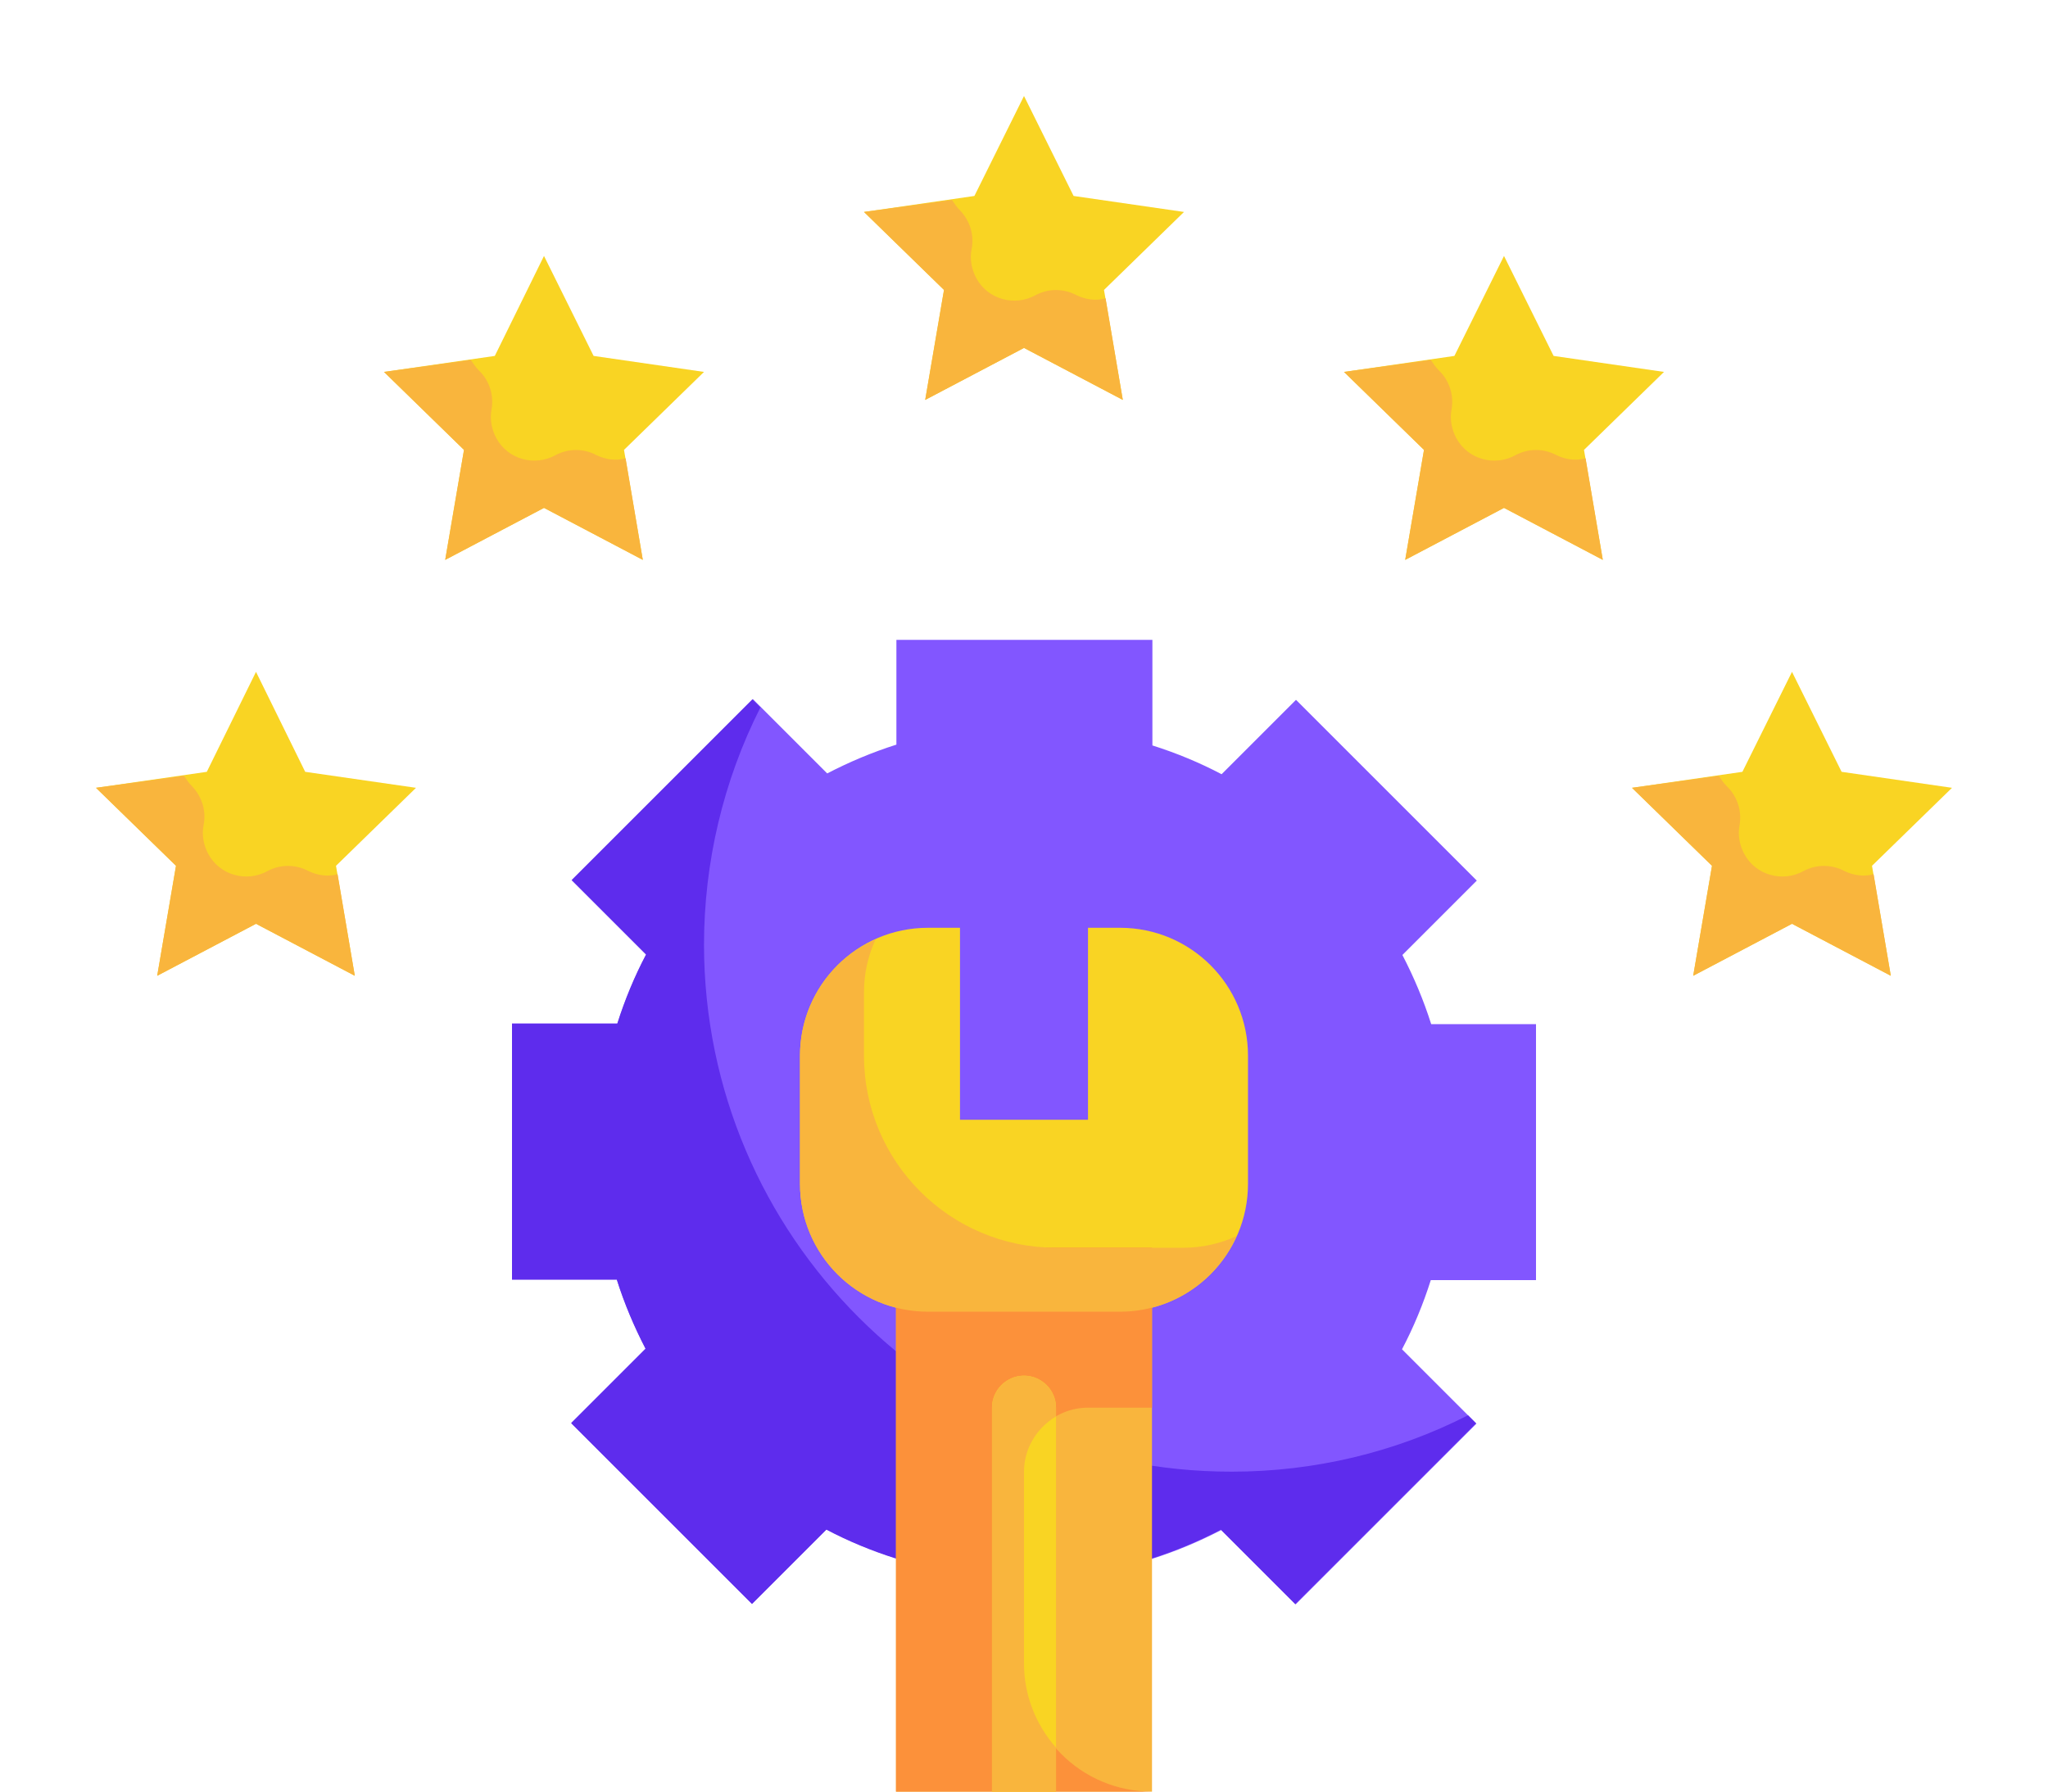
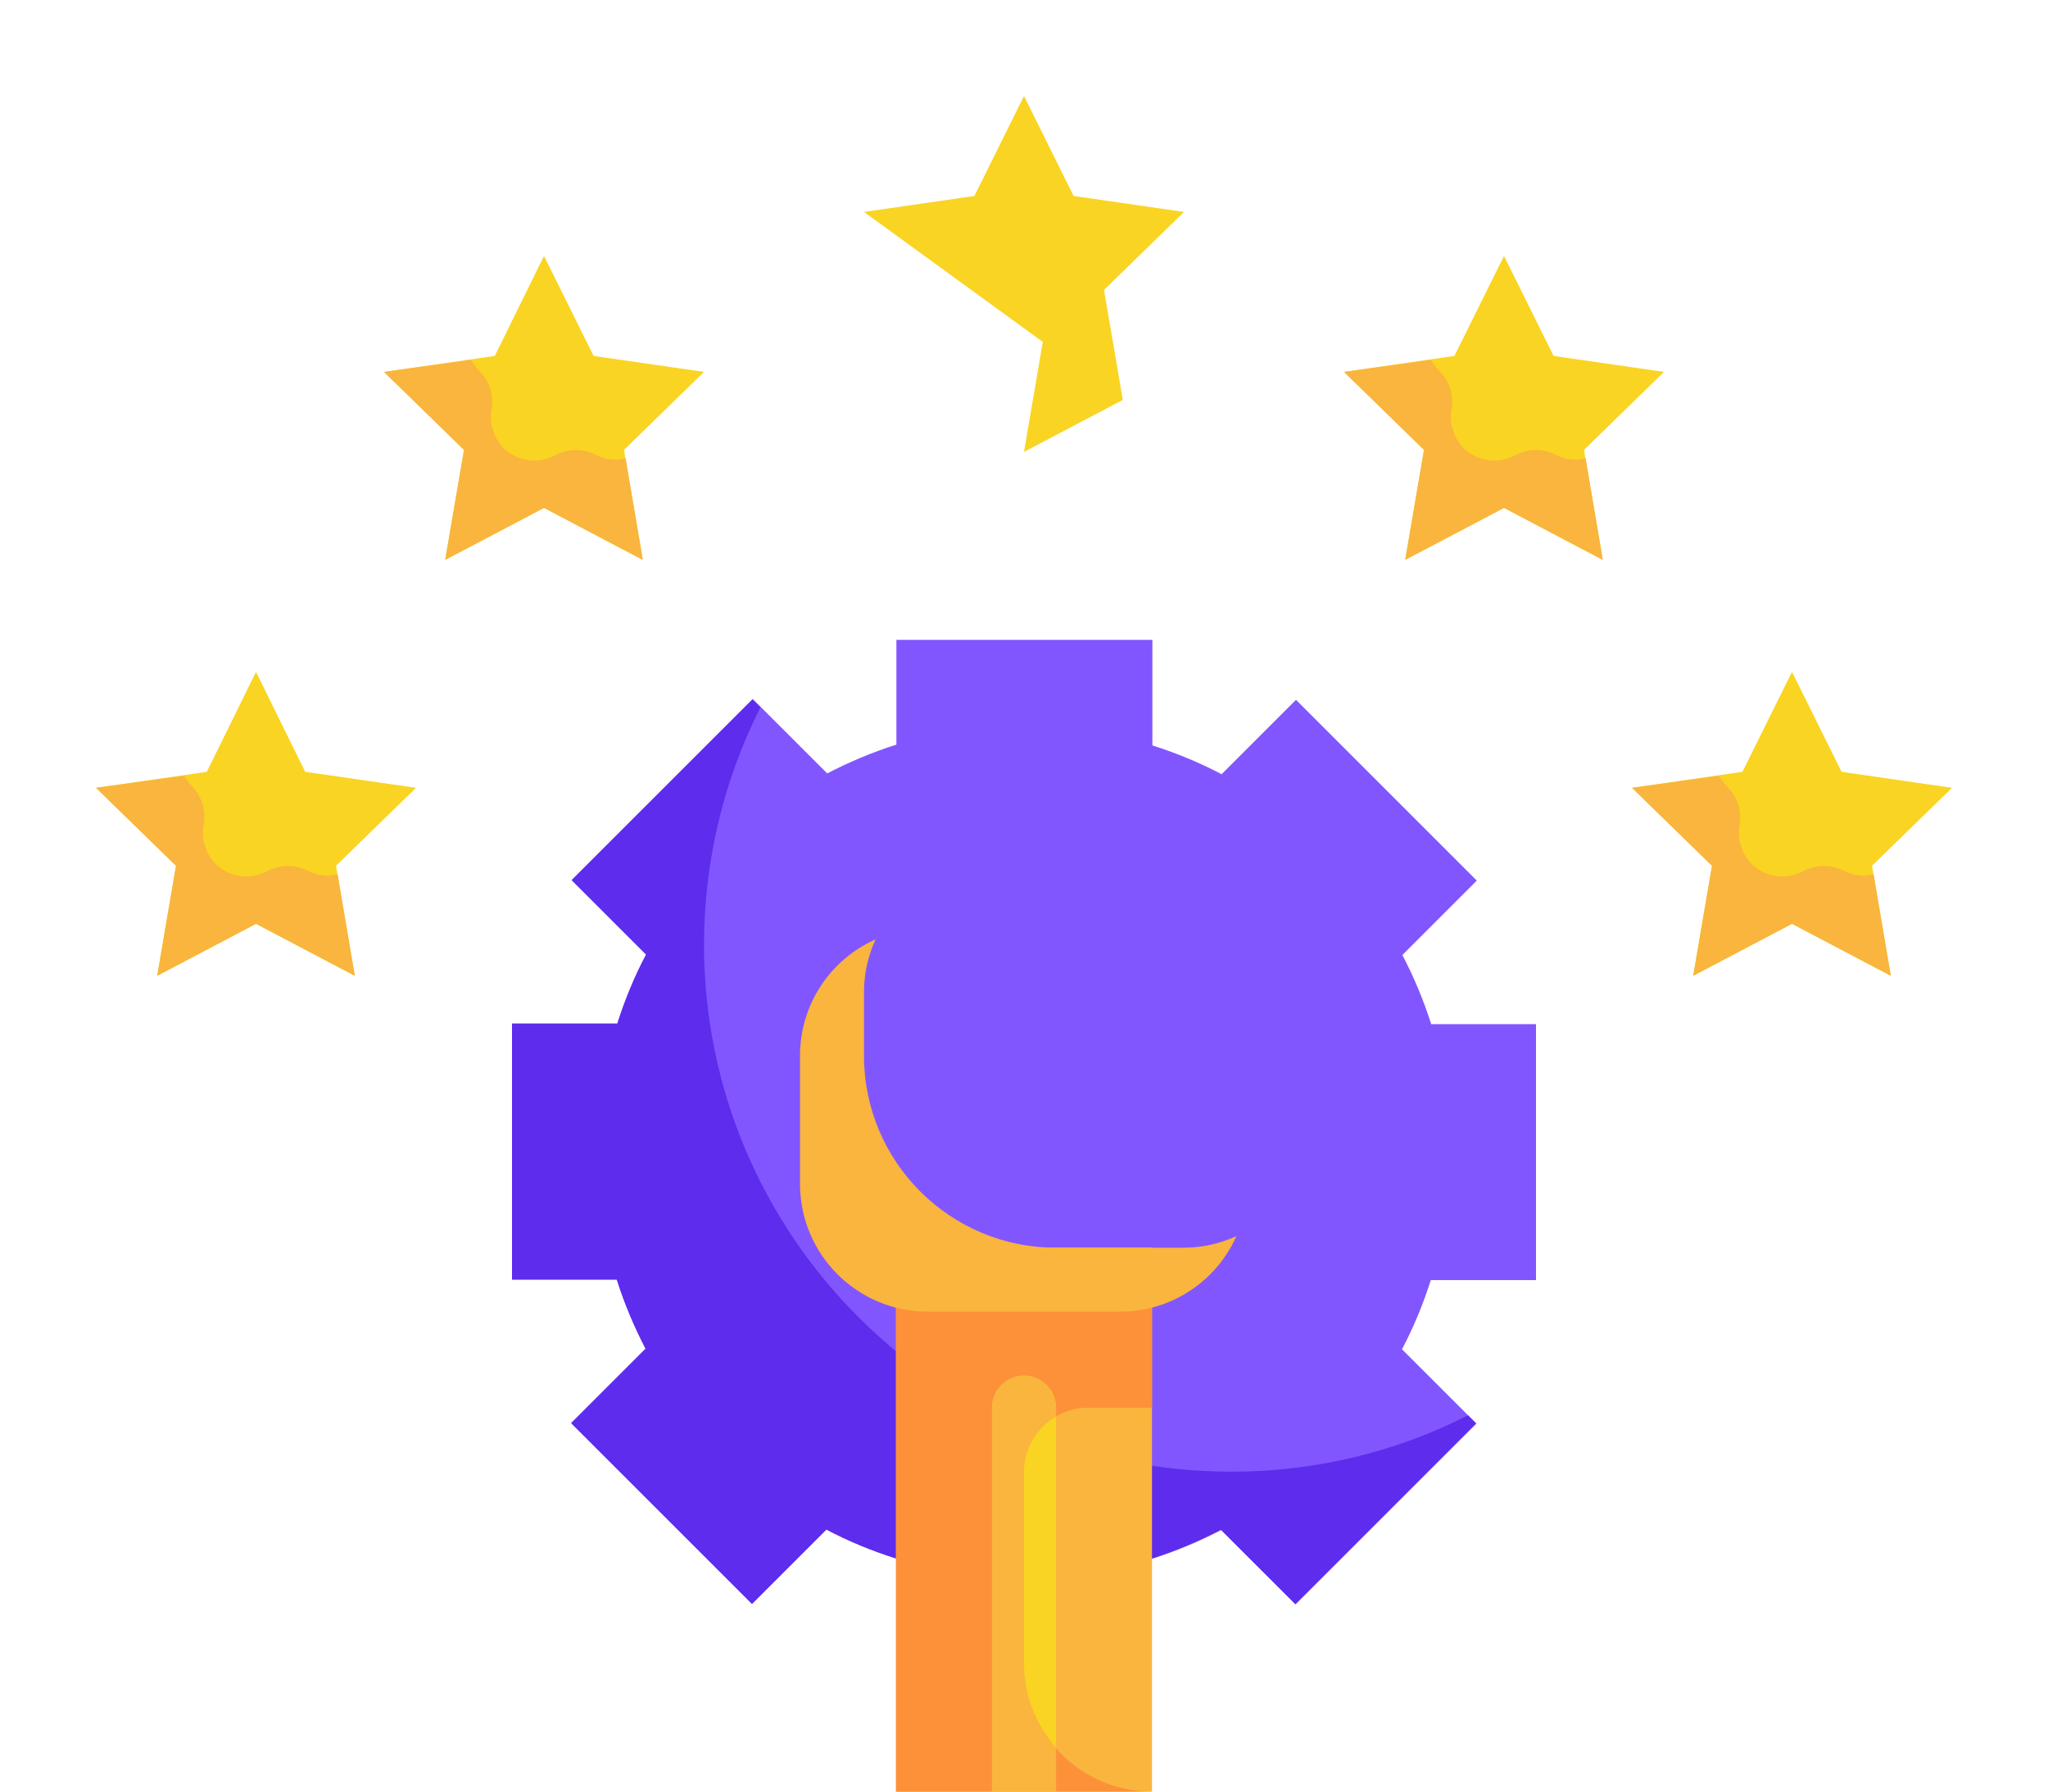
<svg xmlns="http://www.w3.org/2000/svg" version="1.1" id="Lag_1" x="0px" y="0px" viewBox="0 0 512 448" style="enable-background:new 0 0 512 448;" xml:space="preserve">
  <style type="text/css"> .st0{fill:#F9D423;} .st1{fill:#F9B53D;} .st2{fill:#8256FF;} .st3{fill:#5E2CED;} .st4{fill:#FC913A;} </style>
  <g>
    <path class="st0" d="M448,168l12.4,25l27.6,4l-20,19.5l4.7,27.5l-24.7-13l-24.7,13l4.7-27.5L408,197l27.6-4L448,168z" />
    <path class="st1" d="M461.1,217.8c-3.2-1.7-7-1.7-10.2,0c-5.2,2.9-11.9,1.1-14.8-4.2c-1.2-2.2-1.7-4.8-1.2-7.3 c0.6-3.6-0.6-7.2-3.2-9.7c-0.8-0.8-1.4-1.7-2-2.6L408,197l20,19.5l-4.7,27.5l24.7-13l24.7,13l-4.3-25.4 C465.9,219.3,463.4,218.9,461.1,217.8z" />
    <path class="st0" d="M376,64l12.4,25l27.6,4l-20,19.5l4.7,27.5l-24.7-13l-24.7,13l4.7-27.5L336,93l27.6-4L376,64z" />
    <path class="st1" d="M389.1,113.8c-3.2-1.7-7-1.7-10.2,0c-5.2,2.9-11.9,1.1-14.8-4.2c-1.2-2.2-1.7-4.8-1.2-7.3 c0.6-3.6-0.6-7.2-3.2-9.7c-0.8-0.8-1.4-1.7-2-2.6L336,93l20,19.5l-4.7,27.5l24.7-13l24.7,13l-4.3-25.4 C393.9,115.3,391.4,114.9,389.1,113.8z" />
-     <path class="st0" d="M256,24l12.4,25l27.6,4l-20,19.5l4.7,27.5l-24.7-13l-24.7,13l4.7-27.5L216,53l27.6-4L256,24z" />
-     <path class="st1" d="M269.1,73.8c-3.2-1.7-7-1.7-10.2,0c-5.2,2.9-11.9,1.1-14.8-4.2c-1.2-2.2-1.7-4.8-1.2-7.3 c0.7-3.5-0.4-7.1-2.9-9.7c-0.8-0.8-1.4-1.7-2-2.6L216,53l20,19.5l-4.7,27.5l24.7-13l24.7,13l-4.3-25.4 C273.9,75.3,271.4,74.9,269.1,73.8z" />
+     <path class="st0" d="M256,24l12.4,25l27.6,4l-20,19.5l4.7,27.5l-24.7,13l4.7-27.5L216,53l27.6-4L256,24z" />
    <path class="st0" d="M136,64l12.4,25l27.6,4l-20,19.5l4.7,27.5l-24.7-13l-24.7,13l4.7-27.5L96,93l27.7-4L136,64z" />
    <path class="st1" d="M149.1,113.8c-3.2-1.7-7-1.7-10.2,0c-5.2,2.9-11.9,1.1-14.8-4.2c-1.2-2.2-1.7-4.8-1.2-7.3 c0.6-3.6-0.6-7.2-3.2-9.7c-0.8-0.8-1.4-1.7-2-2.6L96,93l20,19.5l-4.7,27.5l24.7-13l24.7,13l-4.3-25.4 C153.9,115.3,151.4,114.9,149.1,113.8z" />
    <path class="st0" d="M64,168l12.3,25l27.7,4l-20,19.5l4.7,27.5l-24.7-13l-24.7,13l4.7-27.5L24,197l27.7-4L64,168z" />
    <path class="st1" d="M77.1,217.8c-3.2-1.7-7-1.7-10.2,0c-5.2,2.9-11.9,1.1-14.8-4.2c-1.2-2.2-1.7-4.8-1.2-7.3 c0.7-3.5-0.4-7.1-2.9-9.7c-0.8-0.8-1.4-1.7-2-2.6L24,197l20,19.5l-4.7,27.5l24.7-13l24.7,13l-4.3-25.4 C81.9,219.3,79.4,218.9,77.1,217.8z" />
    <path class="st2" d="M288,389.8c6-1.9,11.7-4.3,17.3-7.2l18.6,18.6l45.2-45.2l-18.6-18.6c2.9-5.5,5.3-11.3,7.2-17.3H384v-64h-26.2 c-1.9-6-4.3-11.7-7.2-17.3l18.6-18.6l-45.2-45.2l-18.6,18.6c-5.5-2.9-11.3-5.3-17.3-7.2V160h-64v26.2c-6,1.9-11.7,4.3-17.3,7.2 l-18.6-18.6l-45.2,45.2l18.6,18.6c-2.9,5.5-5.3,11.3-7.2,17.3H128v64h26.2c1.9,6,4.3,11.7,7.2,17.3l-18.6,18.6l45.2,45.2l18.6-18.6 c5.5,2.9,11.3,5.3,17.3,7.2" />
    <path class="st3" d="M308,368c-72.8,0.1-131.9-58.9-132-131.7c0-20.6,4.8-41,14.1-59.4l-2-2l-45.2,45.2l18.6,18.6 c-2.9,5.5-5.3,11.3-7.2,17.3H128v64h26.2c1.9,6,4.3,11.7,7.2,17.3l-18.6,18.6l45.2,45.2l18.6-18.6c5.5,2.9,11.3,5.3,17.3,7.2h64 c6-1.9,11.7-4.3,17.3-7.2l18.6,18.6l45.2-45.2l-2-2C348.8,363.2,328.5,368,308,368z" />
    <path class="st1" d="M224,448V312h64v136" />
-     <path class="st0" d="M272,232v48h-32v-48h-8c-17.7,0-32,14.3-32,32v32c0,17.7,14.3,32,32,32h48c17.7,0,32-14.3,32-32v-32 c0-17.7-14.3-32-32-32H272z" />
    <path class="st4" d="M288,448c-17.7,0-32-14.3-32-32v-48c0-8.8,7.2-16,16-16h16v-40h-64v136" />
    <path class="st1" d="M296,312h-32c-26.5,0-48-21.5-48-48v-16c0-4.5,1-9,2.9-13.1C207.4,240,200,251.4,200,264v32 c0,17.7,14.3,32,32,32h48c12.6,0,24-7.4,29.1-18.9C305,311,300.5,312,296,312z" />
    <path class="st0" d="M248,448v-96c0-4.4,3.6-8,8-8s8,3.6,8,8v96" />
    <path class="st1" d="M264,448v-11c-5.1-5.8-8-13.2-8-21v-48c0-5.7,3.1-10.9,8-13.8V352c0-4.4-3.6-8-8-8s-8,3.6-8,8v96" />
  </g>
</svg>